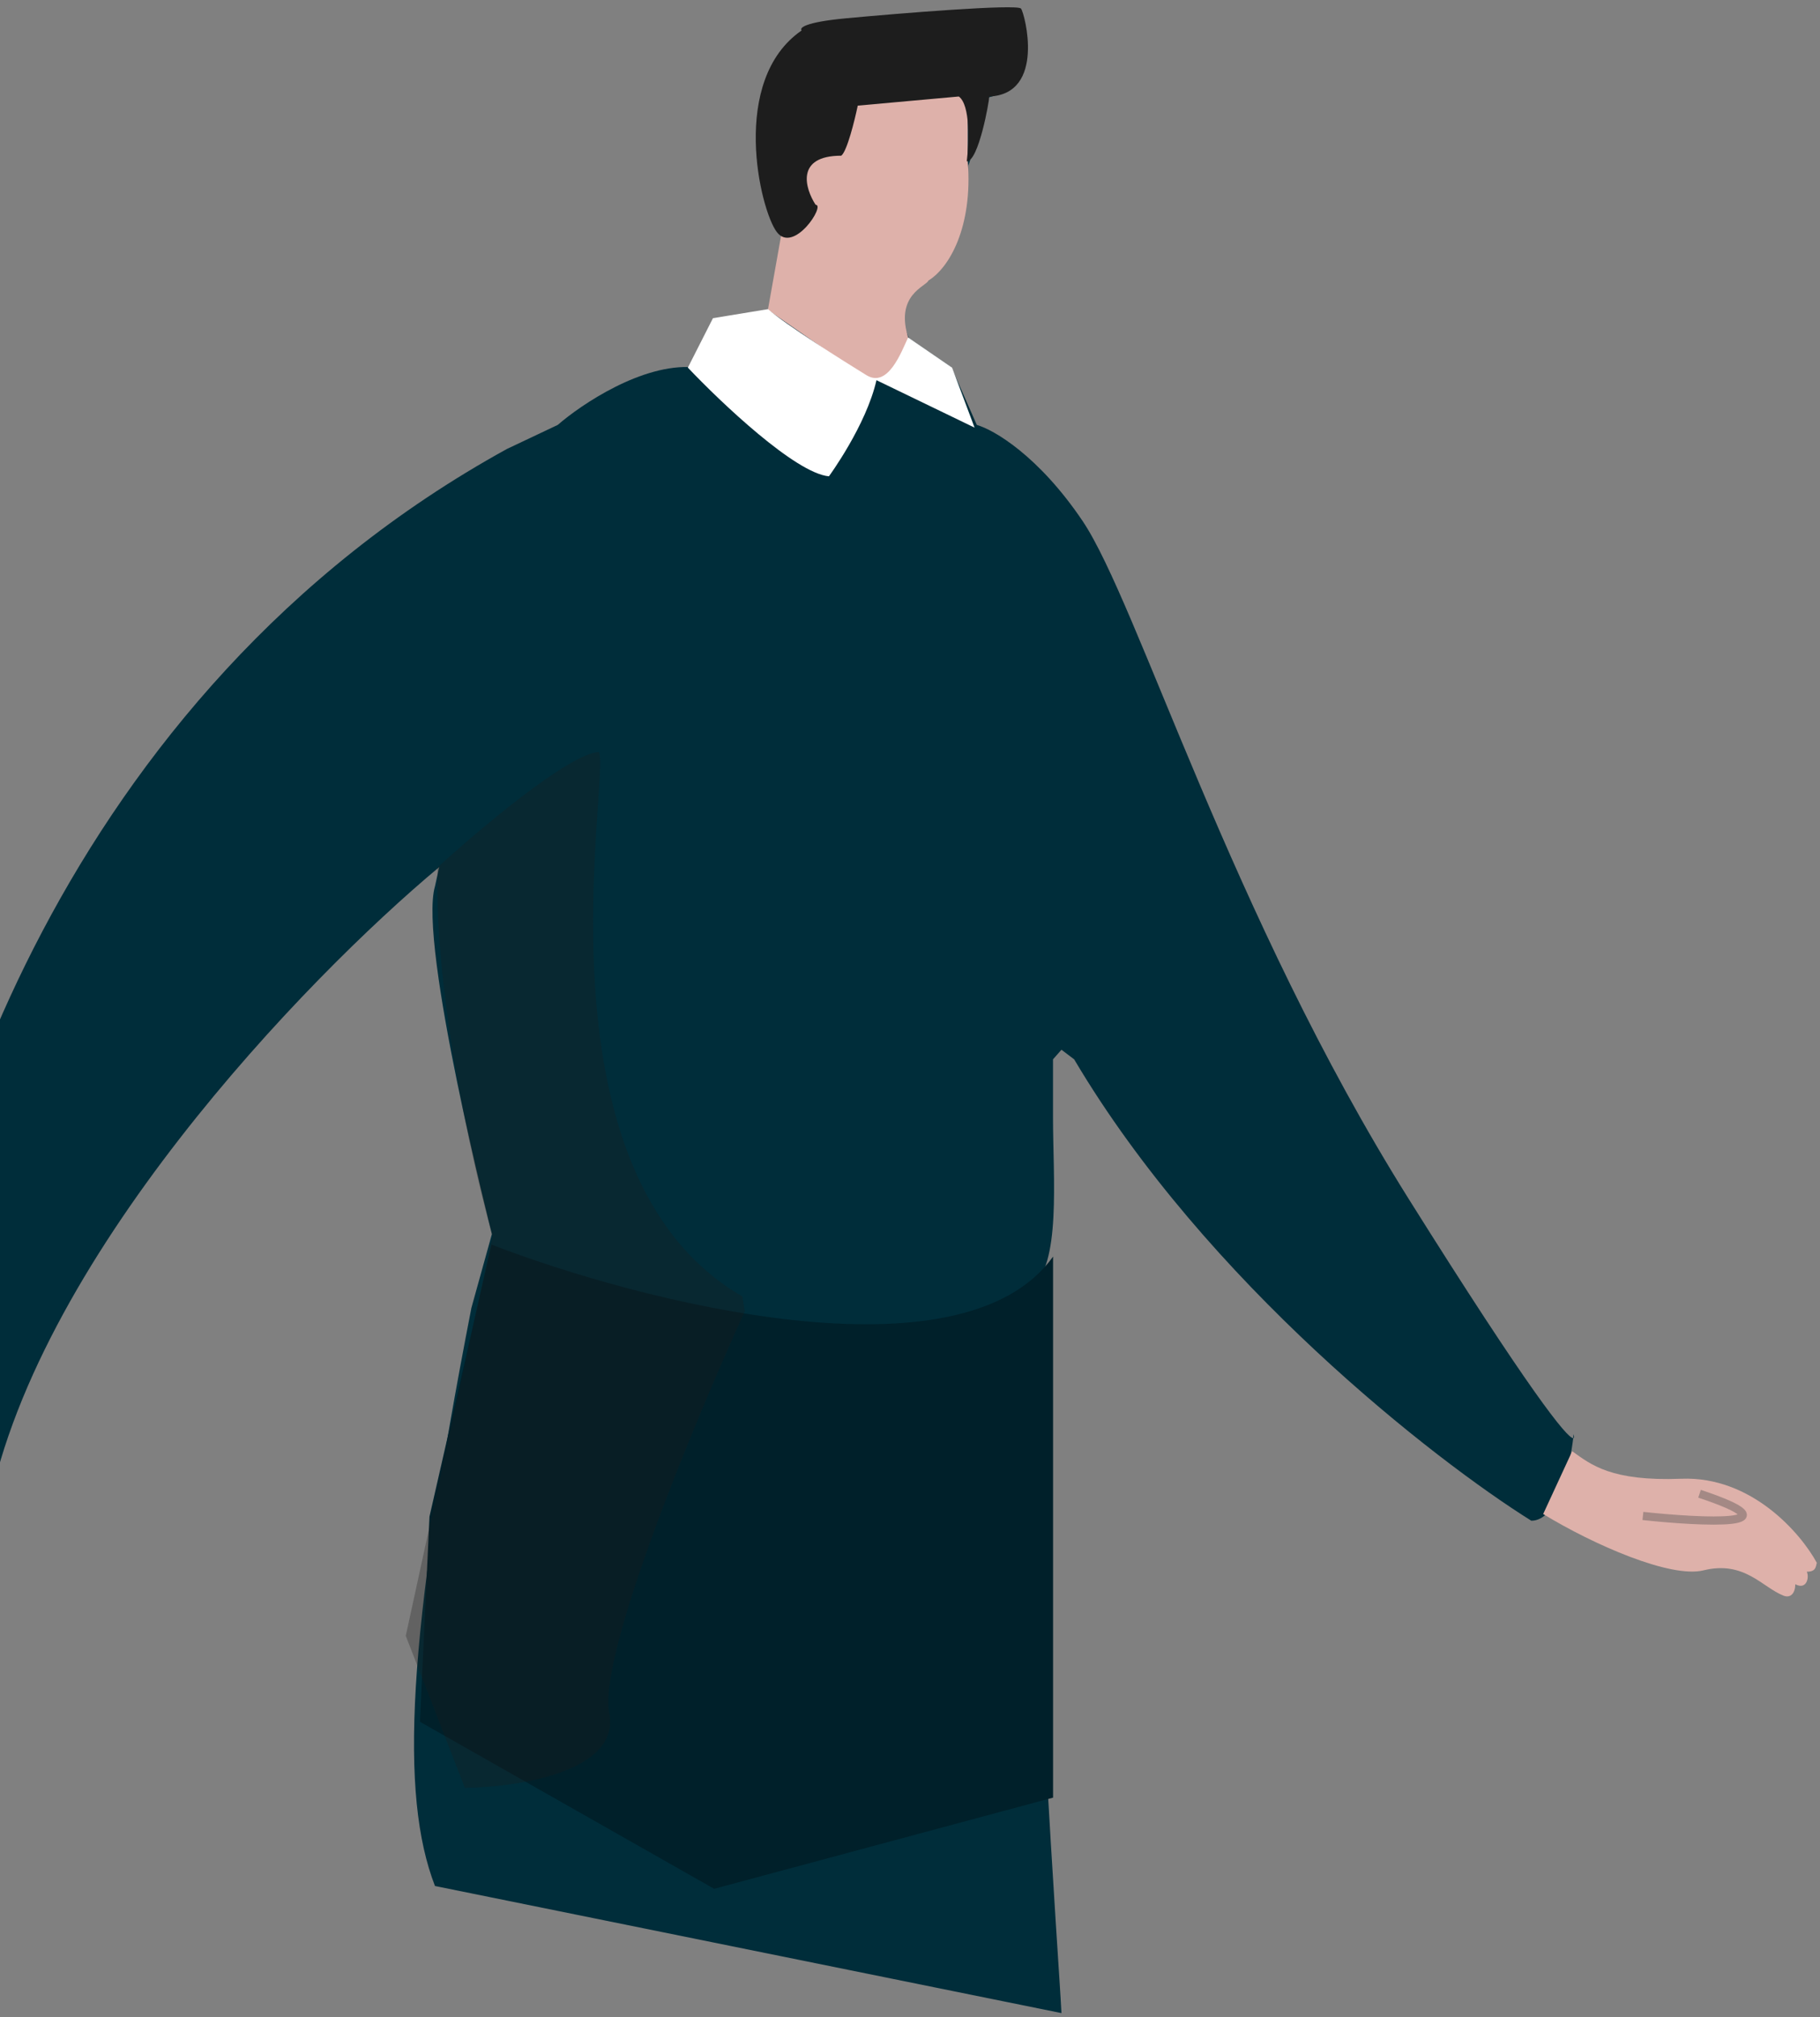
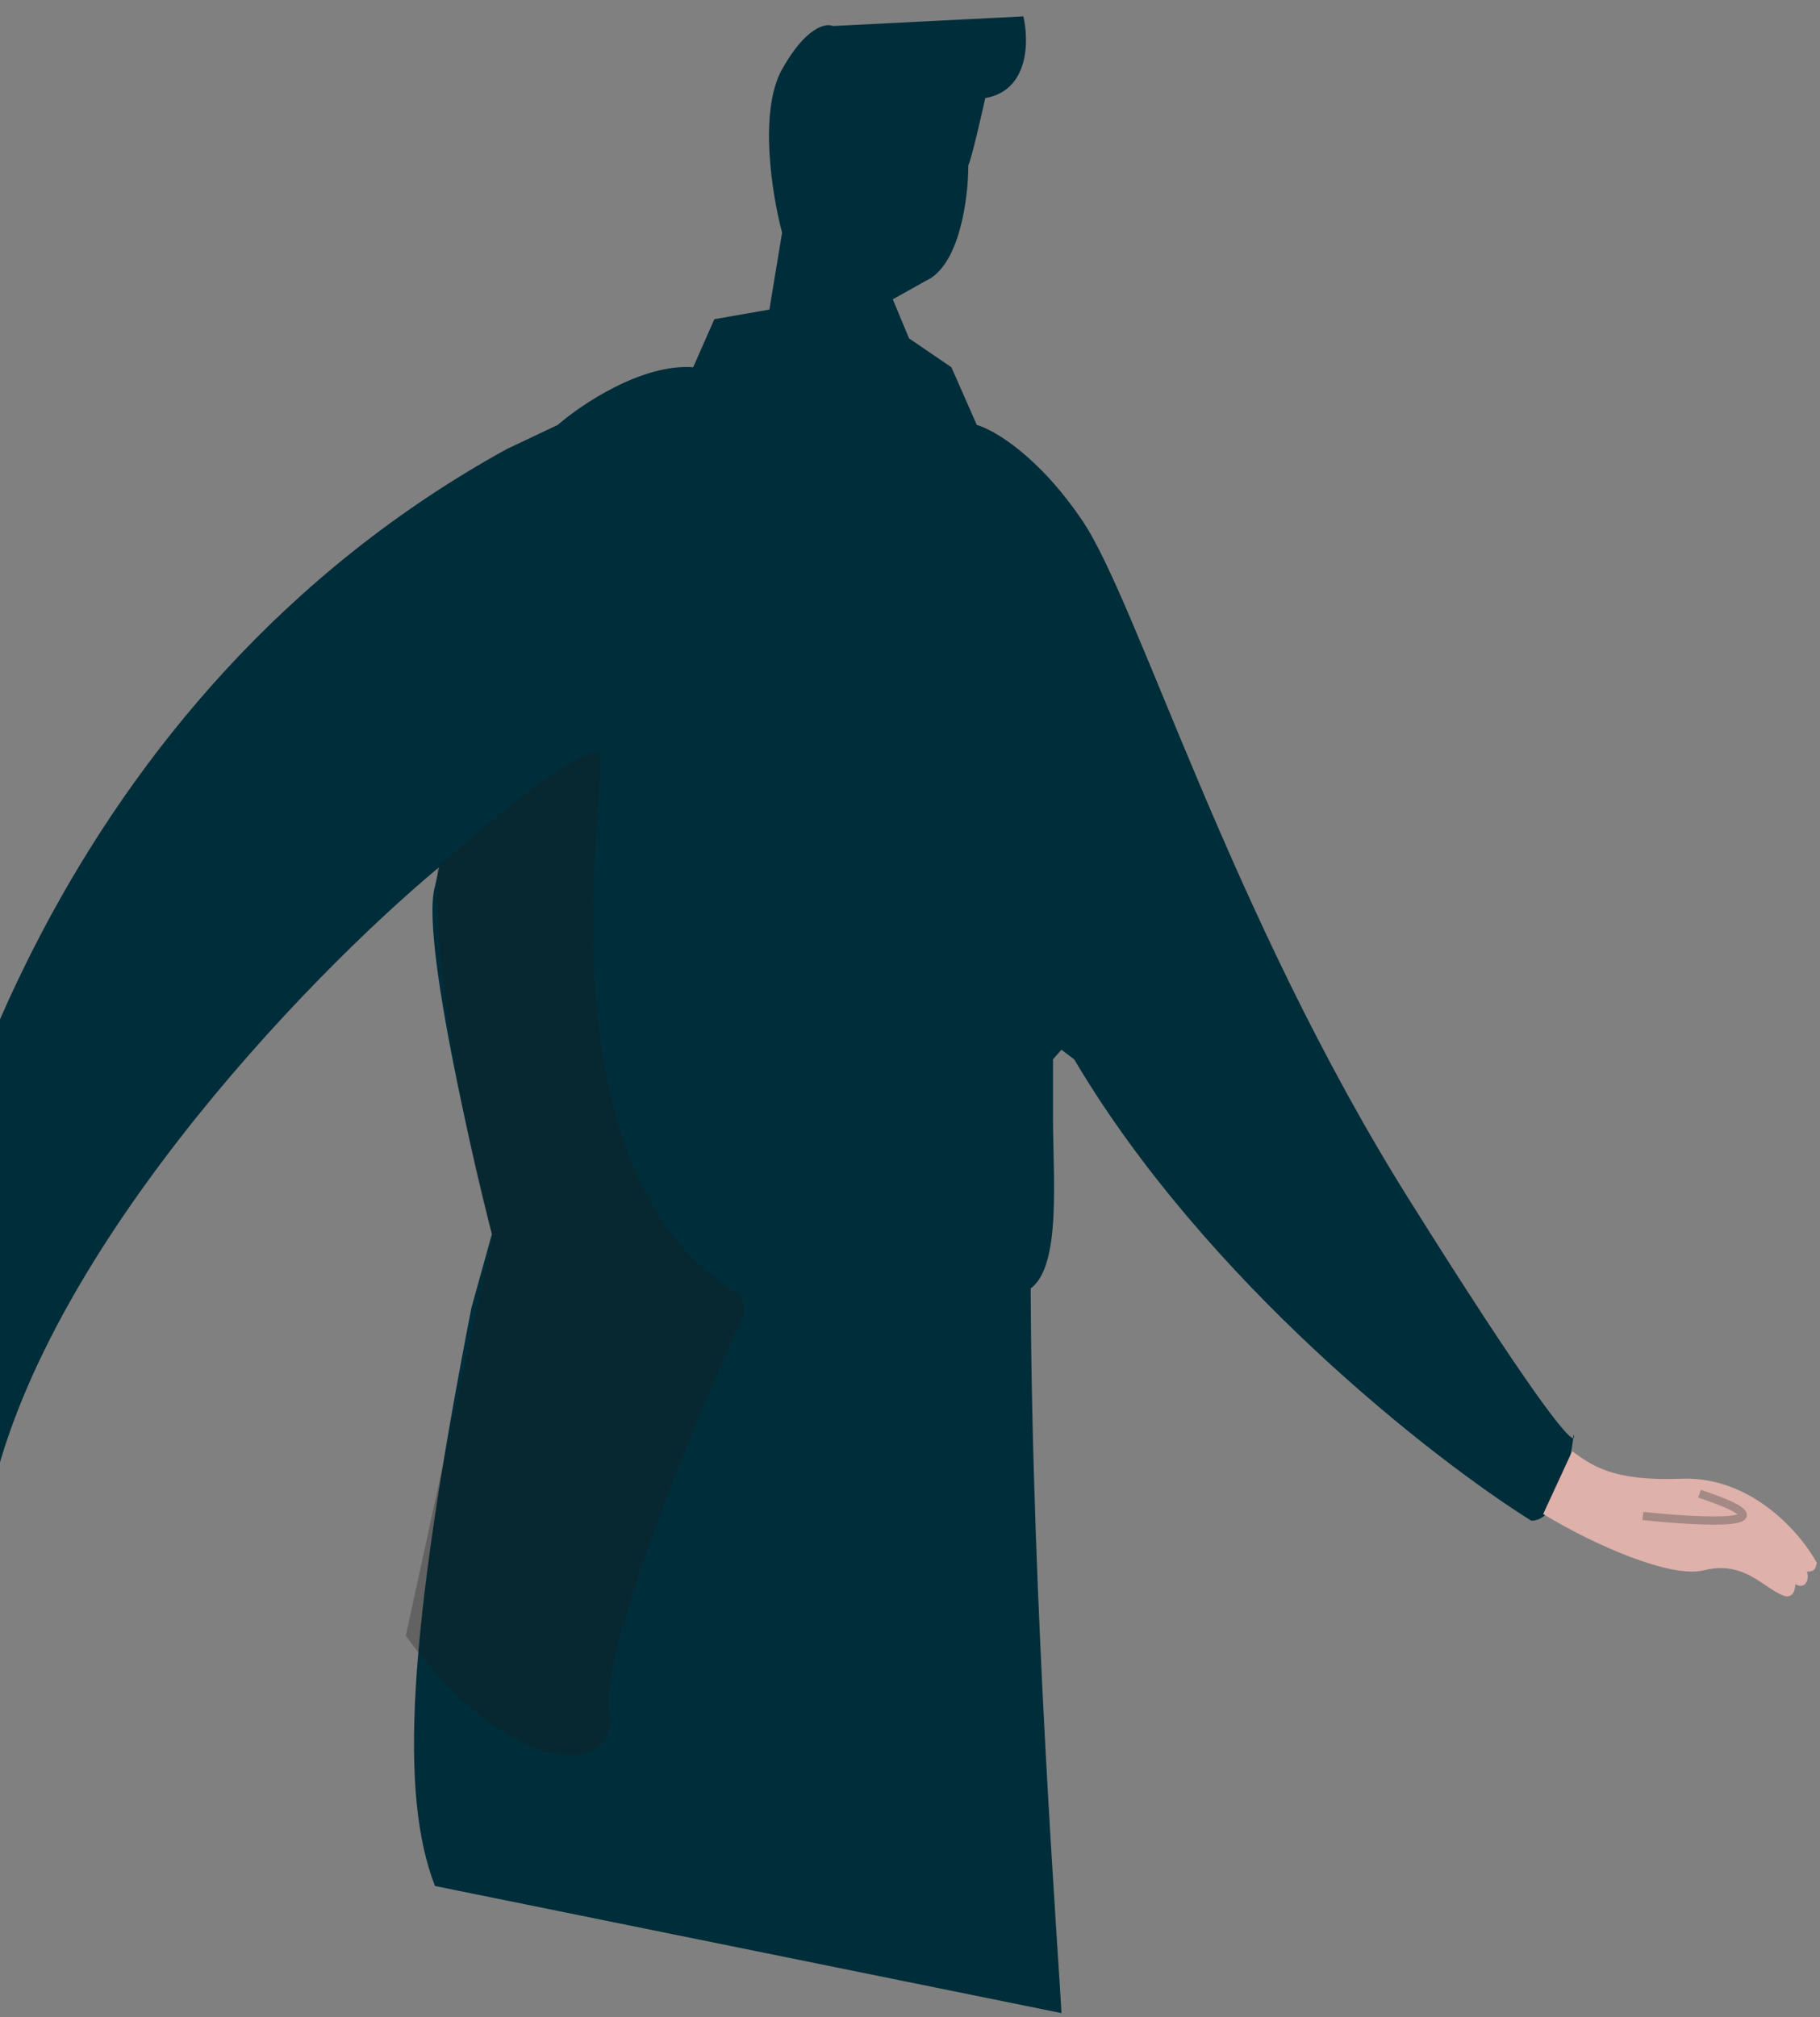
<svg xmlns="http://www.w3.org/2000/svg" width="222" height="246" viewBox="0 0 222 246" fill="none">
  <rect x="0" y="0" width="222" height="246" fill="#808080" stroke="none" />
  <path d="M53.057 230C48.755 218.864 49.652 199.825 57.5 159.5L60 150.5C60 150.5 50.992 115.121 53.058 108.088L53.574 105.743C37.396 119.224 3.696 154.039 -1.673 185.455L-12 169.044C-10.107 143.45 7.311 84.76 61.835 54.751L68.031 51.82C70.957 49.28 78.358 44.318 84.554 44.787L87.135 38.926L93.848 37.753L95.397 28.375C94.192 23.882 92.505 13.605 95.397 8.447C98.288 3.29 100.732 2.782 101.593 3.172L124.828 2C125.516 4.931 125.55 11.026 120.181 11.964C119.664 14.309 118.528 19.232 118.115 20.17C118.115 24.077 117.083 32.361 112.952 34.236L108.9 36.501L110.887 41.27L116.05 44.787L119.148 51.82C121.213 52.406 126.686 55.571 132.056 63.542C138.768 73.506 150.128 111.605 171.814 146.185C186.619 169.794 191.196 175.446 191.899 175.382C191.918 175.217 191.936 175.057 191.95 174.905C192.026 175.191 192.02 175.371 191.899 175.382C191.471 179.019 189.948 185.455 186.787 185.455C174.912 178.031 147.133 156.383 131.023 129.188L129.475 128.016L128.442 129.188V136.221C128.442 143.755 129.475 154.351 125.721 157.126C125.875 196.142 129.131 238.48 129.475 245.5L53.057 230Z" fill="#002D3A" />
-   <path d="M128.451 153.239C117.278 168.913 77.864 158.7 59.953 151.781L52.388 184.952L51.225 209.975L87.111 230.343L128.451 219.225V153.239Z" fill="#00202A" />
-   <path opacity="0.3" d="M73.039 91.699C69.349 91.945 58.393 101.191 53.377 105.783C52.925 121.18 57.661 142.175 60.086 150.748L49.497 199.494L56.706 218.031C63.158 217.963 75.713 216.044 74.32 208.917C72.927 201.789 84.753 173.29 90.84 159.932L90.564 158.112C64.43 143.047 74.576 94.159 73.039 91.699Z" fill="#1D1D1D" />
-   <path d="M106.165 46.454L93.665 37.792L95.313 28.537C95.339 26.682 95.376 22.892 95.313 22.579C95.235 22.187 98.135 14.974 98.292 14.347C98.418 13.845 102.839 12.204 105.034 11.446H118.048V19.677C118.675 27.705 115.775 32.686 113.242 34.215C113.028 34.917 109.023 35.946 110.852 41.385C112.224 45.466 107.101 46.438 106.165 46.454Z" fill="#DEB1AA" />
-   <path d="M116.955 11.769C118.386 12.814 118.197 17.477 117.924 19.678C119.363 19.678 120.666 12.372 120.666 11.769C127.578 11.48 124.999 1.64 124.543 1.048C124.087 0.456 109.491 1.641 103.182 2.233C98.134 2.706 97.481 3.417 97.785 3.713C88.967 9.782 92.691 25.546 94.744 28.285C96.796 31.023 100.738 24.971 99.484 24.971C98.191 22.976 97.008 18.987 102.619 18.987C103.322 18.435 104.25 14.687 104.626 12.882L116.955 11.769Z" fill="#1D1D1D" />
-   <path d="M106.909 46.364C105.656 51.898 101.111 58.087 101.111 58.087C97.033 57.717 87.941 49.096 83.904 44.832L86.965 38.803L93.681 37.7C95.819 39.588 103.031 44.119 105.684 45.752C108.338 47.384 109.97 42.843 110.771 41.158L116.133 44.832L118.876 52.15L106.909 46.364Z" fill="white" />
+   <path opacity="0.3" d="M73.039 91.699C69.349 91.945 58.393 101.191 53.377 105.783C52.925 121.18 57.661 142.175 60.086 150.748L49.497 199.494C63.158 217.963 75.713 216.044 74.32 208.917C72.927 201.789 84.753 173.29 90.84 159.932L90.564 158.112C64.43 143.047 74.576 94.159 73.039 91.699Z" fill="#1D1D1D" />
  <path d="M205.095 180.335C196.513 180.668 194.071 178.618 191.771 176.978L188.233 184.639C194.423 188.411 203.784 192.491 207.781 191.508C212.778 190.278 214.939 193.57 217.547 194.591C218.403 194.927 218.983 194.306 218.983 193.199C220.388 193.947 220.717 192.332 220.388 191.674C221.531 191.674 221.477 191.05 221.611 190.586C219.682 187.03 213.676 180.002 205.095 180.335Z" fill="#DEB1AA" />
  <path opacity="0.4" d="M200.399 184.876C207.773 185.663 219.478 186.222 207.307 182.165" stroke="#4E4E4E" />
</svg>